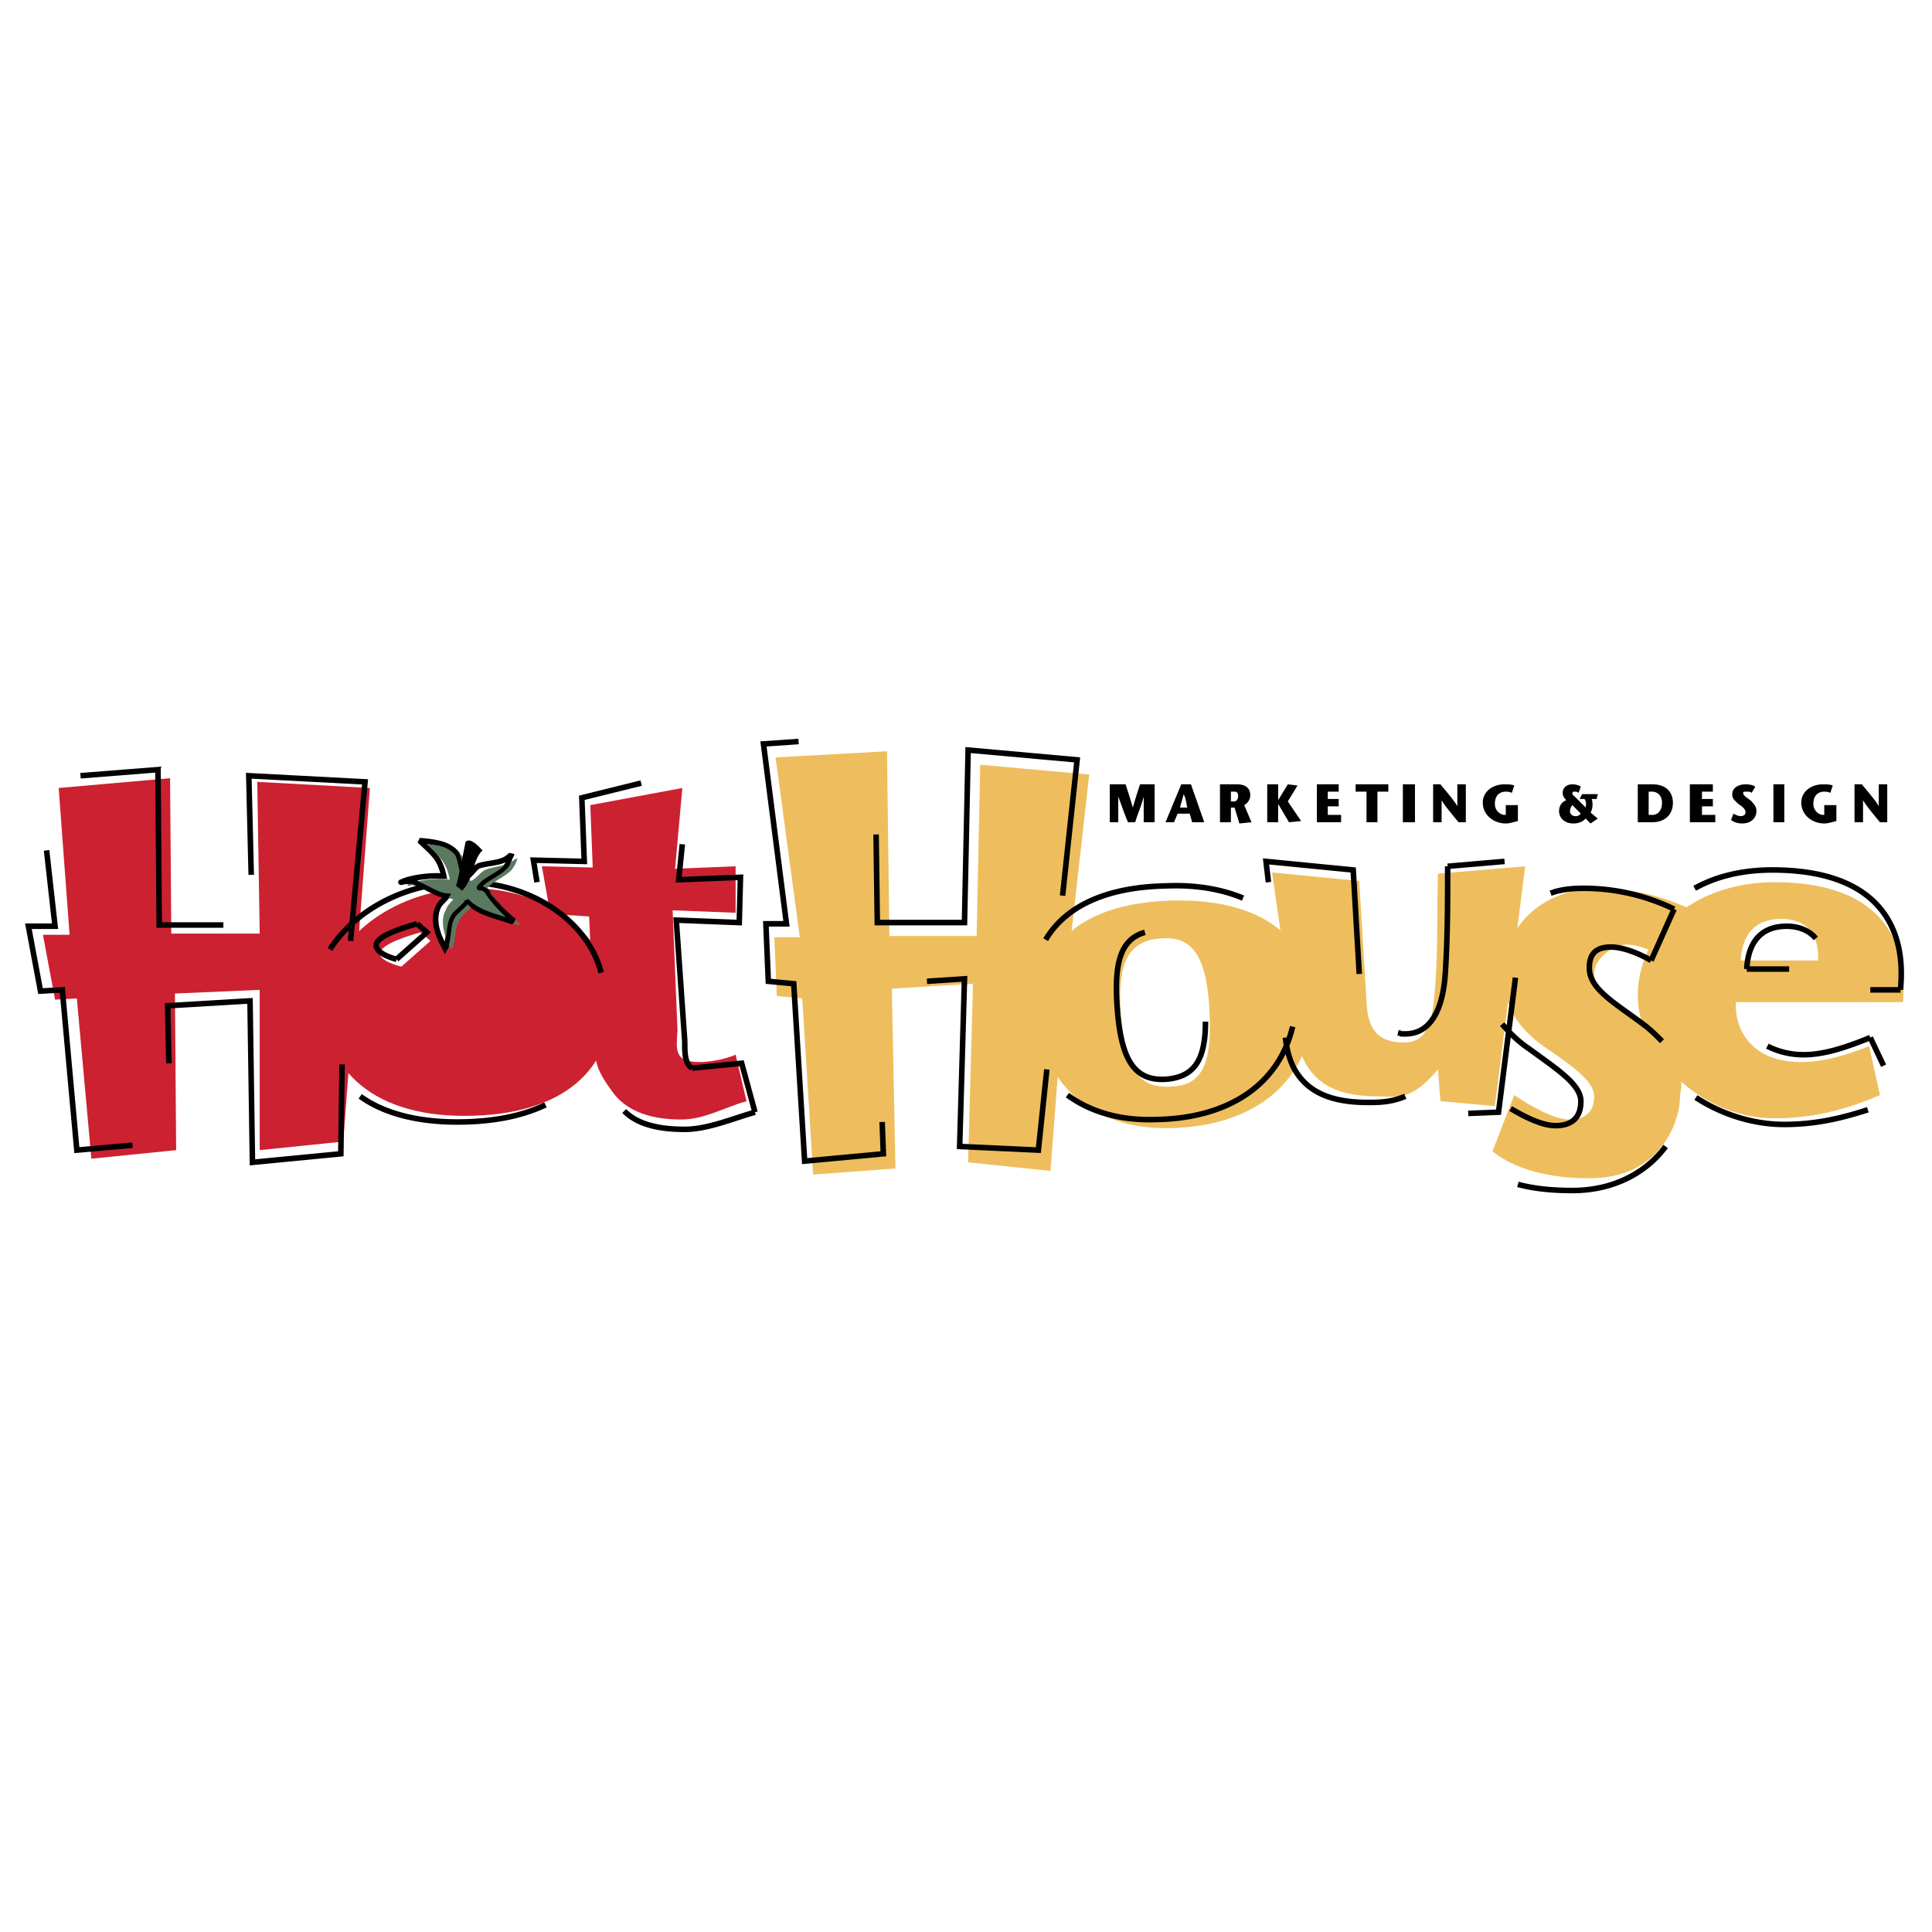
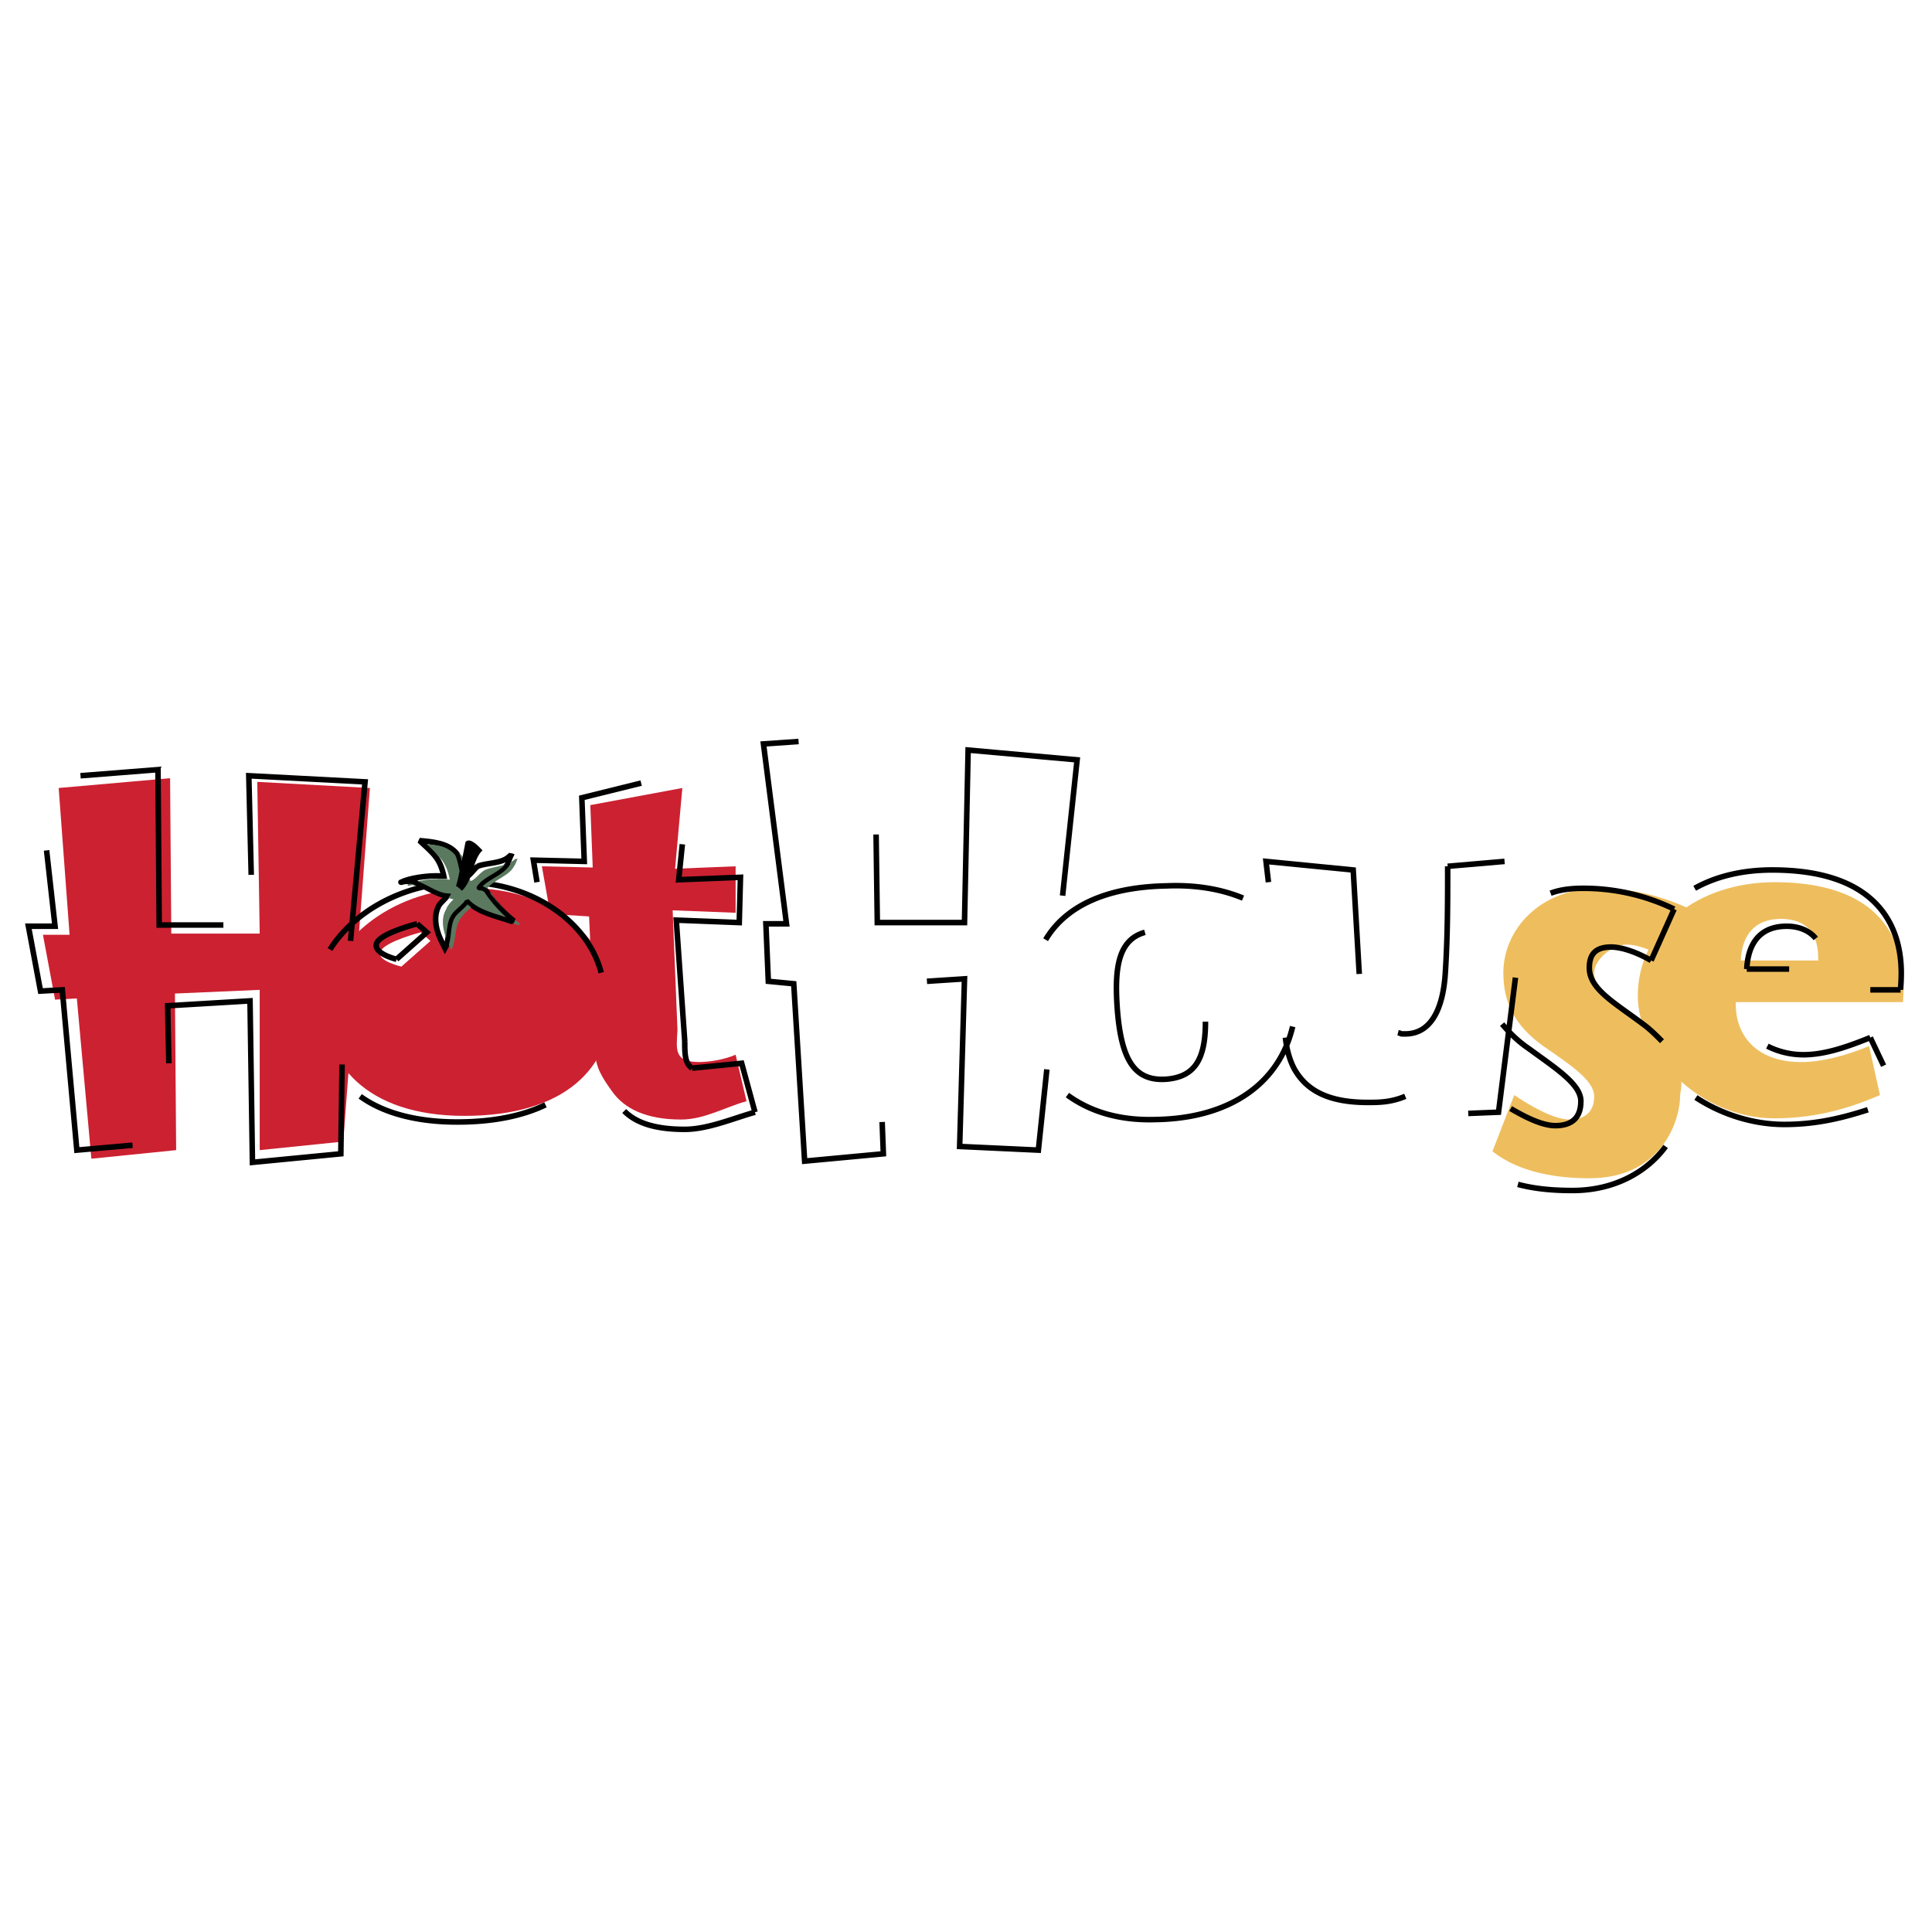
<svg xmlns="http://www.w3.org/2000/svg" width="2500" height="2500" viewBox="0 0 192.756 192.756">
  <path fill-rule="evenodd" clip-rule="evenodd" fill="#fff" d="M0 0h192.756v192.756H0V0z" />
  <path d="M168.355 90.58c-2.416-1.099-5.438-1.953-8.82-1.953-5.92 0-9.545 4.15-9.545 8.422 0 2.93 1.088 5.25 3.988 7.324 2.658 1.832 5.074 3.418 5.074 5.006 0 1.586-.967 2.318-2.416 2.318-1.691 0-4.109-1.465-5.559-2.441l-2.174 5.615c2.777 2.197 6.645 2.686 9.664 2.686 7.129 0 9.062-5.615 9.062-8.301 0-.488 1.088-3.295-3.143-6.592-2.898-2.197-5.436-3.539-5.436-5.615 0-1.22 1.691-2.807 3.262-2.807.846 0 2.174.366 3.867 1.343l2.176-5.005z" fill-rule="evenodd" clip-rule="evenodd" fill="#eebe5e" />
  <path d="M173.672 95.829c.121-2.441 1.328-4.15 3.986-4.15 3.746 0 3.746 3.052 3.746 4.15h-7.732zm16.189 4.15c0-1.098 1.691-11.962-12.807-11.962-7.611 0-13.652 4.638-13.652 11.353 0 5.615 6.041 12.207 13.652 12.207 4.471 0 7.973-1.221 10.512-2.32l-1.088-4.883c-2.416.977-4.713 1.588-6.766 1.588-4.713 0-6.646-2.93-6.525-5.982h16.674v-.001z" fill-rule="evenodd" clip-rule="evenodd" fill="#eebe5e" />
  <path d="M41.98 93.021s-3.383.854-3.987 1.831c-.604.977 2.054 1.587 2.054 1.587l2.9-2.564-.967-.854zm-9.666 7.202c0 5.738 4.108 11.107 14.015 11.107 10.028 0 14.74-4.76 14.74-11.473 0-6.226-6.282-11.353-14.256-11.23-.604 0-1.208 0-1.812.123-7.129.854-12.687 5.98-12.687 11.473z" fill-rule="evenodd" clip-rule="evenodd" fill="#cc2131" />
-   <path d="M126.914 87.04l1.934 13.427c.363 1.953.484 3.906 1.33 5.494 1.207 2.197 3.262 3.418 7.248 3.418 1.934 0 3.262.609 6.041-2.686l.242 3.174 5.436.488 3.021-23.925-8.699.732c-.121 3.662 0 7.202-.242 10.742-.24 3.662-.604 6.104-3.141 6.104s-3.625-1.221-3.746-4.029l-.725-12.084-8.699-.855z" fill-rule="evenodd" clip-rule="evenodd" fill="#eebe5e" />
-   <path d="M111.812 101.078c-.242-4.15.242-7.203 3.986-7.447 2.779-.244 4.471 1.221 4.834 6.591.361 5.615-.484 8.057-3.746 8.18-3.383.244-4.592-1.832-5.074-7.203v-.121zm-8.578.365c.846 6.104 5.195 11.352 13.652 11.109 8.578-.246 13.531-4.762 14.137-11.475.482-6.104-3.746-11.475-14.016-11.23-10.39.245-13.773 5.615-13.773 11.596z" fill-rule="evenodd" clip-rule="evenodd" fill="#eebe5e" />
  <path d="M58.895 80.327l.241 6.225-5.074-.122.846 4.76 3.866.244.604 13.427c0 1.588.725 2.686 1.691 4.029 1.208 1.709 3.383 2.807 6.887 2.807 2.295 0 4.35-1.221 6.524-1.83l-1.087-4.639c-1.087.488-2.658.732-3.625.732-2.537 0-2.296-1.221-2.175-3.174l-.483-11.962 6.283.244V86.43l-6.041.244.725-8.056-9.182 1.709zM5.855 78.618l1.087 14.647H4.285l1.208 6.469 2.174-.121 1.45 15.991 8.458-.856-.121-15.623 8.457-.367v15.99l8.337-.853 2.658-35.277-11.237-.611.242 15.137h-8.82l-.121-15.503-11.115.977z" fill-rule="evenodd" clip-rule="evenodd" fill="#cc2131" />
-   <path fill-rule="evenodd" clip-rule="evenodd" fill="#eebe5e" d="M77.379 75.566l2.416 17.944h-2.537l.242 5.859 2.538.244 1.087 17.576 8.215-.609-.362-17.943 8.094-.489-.483 17.821 8.216.855 1.449-18.92h2.176l.724-4.516h-2.295l1.813-16.113-10.875-.977-.361 17.09h-8.7l-.241-18.432-11.116.61z" />
-   <path d="M115.195 78.251h-1.449a52.613 52.613 0 0 0-.725 2.319 52.51 52.51 0 0 0-.727-2.319h-1.57v3.784h.846v-2.563c.363.977.605 1.709.967 2.563h.725c.242-.854.605-1.587.846-2.563v2.563h1.088v-3.784h-.001zM117.854 78.251l-1.57 3.784h.846l.361-.854h1.209l.242.854h1.207l-1.328-3.784h-.967zm-.122 2.32c.121-.488.242-.854.363-1.343.24.488.24.854.361 1.343h-.724zM122.807 78.984h.363c.24 0 .361.122.361.488 0 .122-.121.488-.361.488h-.363v-.976zm-1.088 3.052h1.088v-1.465h.363l.482 1.587 1.209-.122-.725-1.709c.24-.122.604-.488.604-.977 0-.732-.484-1.099-1.33-1.099h-1.691v3.785zM127.52 78.251h-1.088v3.785h1.088v-1.831l1.085 1.831 1.209-.122-1.328-1.954.965-1.586-.965-.123-.966 1.587v-1.587zM133.561 78.251h-2.176v3.785h2.416v-.733h-1.328v-.854h1.088v-.733h-1.088v-.732h1.088v-.733zM137.426 82.036v-3.052h1.088v-.733h-3.262v.733h1.086v3.052h1.088zM139.963 82.036h1.209v-3.785h-1.209v3.785zM146.246 78.251h-.846v2.197c-.242-.488-1.088-1.465-1.691-2.197h-.725v3.784h.846v-2.197c.361.61 1.086 1.465 1.691 2.197h.725v-3.784zM150.232 80.327v.977h-.121c-.361 0-.967-.366-.967-1.099 0-.854.484-1.221 1.088-1.221.121 0 .363 0 .604.122l.242-.732c-.242-.122-.725-.122-.967-.122-1.207 0-2.174.732-2.174 1.831 0 1.221 1.088 2.075 2.295 2.075.363 0 .725-.122 1.209-.244v-1.587h-1.209zM157.723 81.181c-.24.244-.361.244-.604.244-.121 0-.482-.122-.482-.488 0-.244.121-.488.24-.61l.846.854zm1.691-1.953h-1.57l-.242.488h.484c.242.366.121.61.121.854l-.846-.854c-.363-.366-.484-.366-.484-.61 0-.122.121-.122.242-.122s.242 0 .363.122l.24-.61c-.121-.122-.482-.244-.846-.244-.604 0-.967.366-.967.854 0 .366.242.61.363.732-.363.122-.725.488-.725 1.099 0 .488.361 1.221 1.449 1.221.604 0 .967-.244 1.209-.488l.482.488.725-.488-.725-.61c.242-.366.242-.977.121-1.343h.484l.122-.489zM163.402 78.251v3.784h1.449c1.088 0 2.055-.61 2.055-1.953 0-.977-.605-1.831-2.055-1.831h-1.449zm1.086.733h.363c.482 0 .967.366.967 1.099s-.363 1.221-.967 1.221h-.363v-2.32zM170.893 78.251h-2.295v3.785h2.537v-.733h-1.33v-.854h1.088v-.733h-1.088v-.732h1.088v-.733zM175.121 78.496c-.121-.122-.482-.244-.967-.244-.725 0-1.328.366-1.328.977 0 .488.24.61.604.977.363.244.725.488.725.854 0 .244-.242.366-.482.366-.242 0-.484-.122-.725-.244l-.242.61c.242.244.725.366 1.088.366 1.207 0 1.449-.854 1.449-1.221s-.121-.61-.604-1.099c-.363-.244-.727-.488-.727-.732 0-.122.121-.122.363-.122s.363 0 .484.122l.362-.61zM176.934 82.036h1.087v-3.785h-1.087v3.785zM182.008 80.327v.977h-.121c-.361 0-.967-.366-.967-1.099 0-.854.484-1.221 1.088-1.221.121 0 .363 0 .604.122l.242-.732c-.242-.122-.725-.122-.967-.122-1.207 0-2.174.732-2.174 1.831 0 1.221 1.086 2.075 2.295 2.075.363 0 .725-.122 1.209-.244v-1.587h-1.209zM188.291 78.251h-.846v2.197c-.242-.488-1.088-1.465-1.691-2.197h-.727v3.784h.848v-2.197c.361.61 1.086 1.465 1.691 2.197h.725v-3.784z" fill-rule="evenodd" clip-rule="evenodd" />
  <path d="M63.969 78.129l-5.92 1.465.242 6.347-5.074-.122.362 2.197m8.698 22.828c1.208 1.219 3.141 1.83 6.041 1.83 2.296 0 4.833-1.098 7.008-1.709m0 0l-1.329-4.883-4.954.488m0 0c-.725-.488-.725-1.465-.725-2.686m0 .001l-.846-12.084 6.283.244.121-4.517-6.161.245.362-3.54m-45.79 8.056h-6.403l-.121-15.502-7.732.61m26.941 16.478l1.45-15.868-11.599-.61.241 9.887m-8.214 18.798l-.121-5.736 8.216-.488.242 16.111 8.819-.854.121-8.91M4.647 84.843l.846 7.568H2.834l1.208 6.47 2.174-.123 1.45 15.99 5.558-.488m46.758-17.211c-1.329-5.126-7.008-9.154-14.015-9.032m-1.812.122c-4.954.611-9.062 3.173-11.236 6.592m3.02 14.648c2.175 1.586 5.437 2.562 9.666 2.562 3.625 0 6.524-.611 8.819-1.709M41.617 92.167s-3.383.854-3.987 1.831c-.604 1.099 1.933 1.709 1.933 1.709m0 0l3.02-2.686-.966-.854M186.6 98.758h3.02m-.001 0c0-1.098 1.812-11.961-12.807-11.961-2.9 0-5.557.61-7.732 1.831m18.848 17.698l-1.328-2.807m0 .001c-2.416.977-4.592 1.709-6.646 1.709a7.95 7.95 0 0 1-3.623-.855m-7.13 5.126c2.416 1.586 5.559 2.686 8.82 2.686 3.383 0 6.041-.732 8.336-1.465m-50.744-13.549l-.604-10.375-8.699-.855.242 2.075m23.559-2.076l-5.678.489m.001 0c0 3.54 0 7.08-.242 10.742-.24 3.539-1.449 5.98-3.986 5.98-.604 0-.242 0-.725-.121m7.005 8.055l3.021-.121 1.691-13.428m-22.954 5.983c.121 1.098.361 2.074.846 3.051 1.207 2.197 3.383 3.418 7.369 3.418 1.088 0 2.297 0 3.746-.609m-34.191-20.021l1.449-13.549-10.874-.977-.362 17.211h-8.699l-.121-8.789m5.074 14.649l3.746-.244-.483 16.723 7.854.365.846-8.055M79.675 73.979l-3.503.244 2.295 17.944h-2.054l.242 5.737 2.537.244 1.087 17.699 7.854-.732-.121-3.174m36.004-22.337c-2.055-.854-4.592-1.343-7.611-1.22-6.525.122-10.27 2.319-12.082 5.371m2.173 15.501c2.176 1.588 5.074 2.564 8.82 2.441 7.49-.121 12.324-3.662 13.652-9.277m-8.698-.488c0 3.785-1.088 5.494-3.865 5.738-3.264.244-4.592-1.953-4.955-7.324-.24-3.785.121-6.592 2.779-7.325m64.275 3.663h-4.229m0 0c.121-2.563 1.328-4.272 3.986-4.272 1.451 0 2.416.61 2.9 1.22m-31.292 8.544c.727.855 1.572 1.709 2.658 2.441 2.658 1.953 5.195 3.541 5.195 5.25s-.965 2.439-2.537 2.439c-1.328 0-3.02-.854-4.469-1.707m15.102-6.714c-.484-.488-.967-.977-1.57-1.465-3.021-2.318-5.68-3.662-5.68-5.859 0-1.342.605-2.075 2.176-2.075.846 0 2.295.366 3.986 1.343m0 0l2.297-5.126m0-.001a20.705 20.705 0 0 0-9.062-2.075c-1.207 0-2.295.123-3.262.488m-3.262 29.051c1.812.488 3.744.611 5.436.611 4.471 0 7.611-2.076 9.303-4.395" fill="none" stroke="#000" stroke-width=".553" stroke-miterlimit="2.613" />
  <path d="M47.658 86.43c.846-.366 2.417-.244 3.141-.977.121-.123.242-.123.242-.244 0 .122-.362.732-.362.977-.604.977-2.054 1.342-2.779 2.197-.242.244-.121.244.121.244.121 0 .363.123.483.244 1.087 1.709 2.779 3.052 2.658 2.93 0 .122 0 .122-.121.122-1.329-.488-3.383-.854-4.47-2.075v.122c-.242.366-.725.732-1.087 1.099-.966.977-.483 2.441-1.087 3.54 0 0-.121-.122-.121-.244-.604-1.099-1.208-2.686-.483-4.028.242-.366.604-.61.846-.977-1.571-.122-3.021-1.831-4.591-1.343 0 .122-.121 0 0 0 .604-.366 2.658-.732 4.108-.61h.121c-.363-1.709-.967-2.197-2.295-3.418l-.121-.122c1.329.122 2.899.244 3.746 1.343.362.732.362 1.708.725 2.319.359.121.964-.855 1.326-1.099z" fill-rule="evenodd" clip-rule="evenodd" fill="#fff" />
  <path d="M47.658 86.43c.846-.366 2.417-.244 3.141-.977.121-.123.242-.123.242-.244 0 0-.362.732-.362.977-.604.977-2.054 1.342-2.779 2.197-.242.244-.121.244.121.244.121 0 .363.123.483.244 1.087 1.709 2.658 2.93 2.658 2.93 0 .122-.121.122-.121.122-1.329-.488-3.383-.854-4.47-2.075v.122c-.242.366-.725.732-1.087 1.099-.966.977-.483 2.441-1.087 3.54l-.121-.244c-.604-1.099-1.208-2.686-.483-4.028.242-.366.604-.61.846-.977-1.571-.122-3.021-1.831-4.591-1.343 0 0-.121 0 0 0 .604-.366 2.658-.732 4.108-.61h.121c-.363-1.709-.967-2.197-2.295-3.418l-.121-.122c1.329.122 2.899.244 3.746 1.343.362.732.362 1.708.725 2.319.359.121.964-.855 1.326-1.099z" fill="none" stroke="#000" stroke-width=".553" stroke-miterlimit="2.613" />
  <path d="M48.383 86.796c.846-.366 2.295-.366 3.021-1.099.121 0 .241 0 .241-.122 0 .122-.241.732-.362.854-.483.977-2.054 1.343-2.779 2.319-.121.122-.121.122.121.122.121.122.483.244.483.366 1.087 1.709 2.779 2.93 2.779 2.93-.121.122-.121.122-.242.122-1.329-.61-3.383-.854-4.349-2.075l-.121.122c-.242.366-.725.61-.966.976-.967.977-.604 2.442-1.208 3.54v-.122c-.604-1.221-1.208-2.808-.483-4.028.121-.366.483-.732.725-.977-1.45-.244-2.899-1.831-4.47-1.343-.121 0-.121-.122-.121-.122.725-.366 2.658-.732 4.229-.488-.362-1.832-.967-2.197-2.175-3.418l-.242-.122c1.329.122 3.021.122 3.746 1.343.483.61.483 1.587.725 2.319.361.002.965-.853 1.448-1.097z" fill-rule="evenodd" clip-rule="evenodd" fill="#5a795f" />
  <path d="M47.658 86.43c.846-.366 2.417-.244 3.141-.977.121-.123.242-.123.242-.244 0 0-.362.732-.362.977-.604.977-2.054 1.342-2.779 2.197-.242.244-.121.244.121.244.121 0 .363.123.483.244 1.087 1.709 2.658 2.93 2.658 2.93 0 .122-.121.122-.121.122-1.329-.488-3.383-.854-4.47-2.075v.122c-.242.366-.725.732-1.087 1.099-.966.977-.483 2.441-1.087 3.54l-.121-.244c-.604-1.099-1.208-2.686-.483-4.028.242-.366.604-.61.846-.977-1.571-.122-3.021-1.831-4.591-1.343 0 0-.121 0 0 0 .604-.366 2.658-.732 4.108-.61h.121c-.363-1.709-.967-2.197-2.295-3.418l-.121-.122c1.329.122 2.899.244 3.746 1.343.362.732.362 1.708.725 2.319.359.121.964-.855 1.326-1.099z" fill="none" stroke="#000" stroke-width=".432" stroke-miterlimit="2.613" />
  <path d="M48.141 84.843c-.362-.366-1.208-1.343-1.691-.855 0 0-.845 4.395-.966 4.395.242.122.483.367.604.488 1.087-.976 1.087-3.173 2.053-4.028z" fill-rule="evenodd" clip-rule="evenodd" />
</svg>